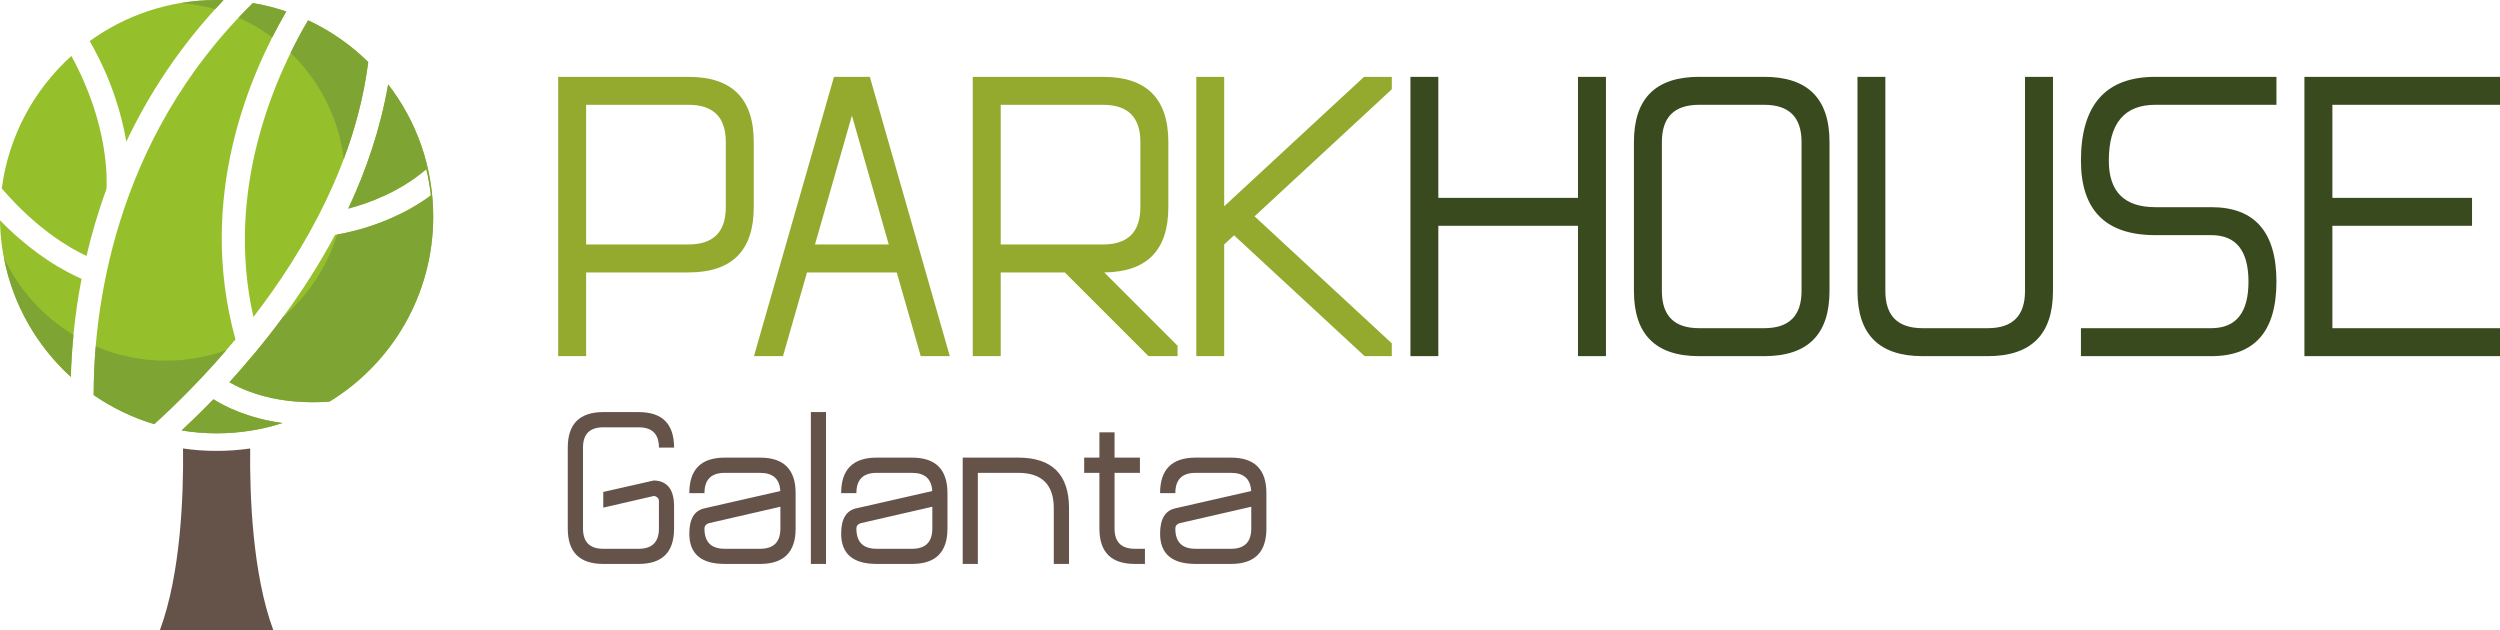
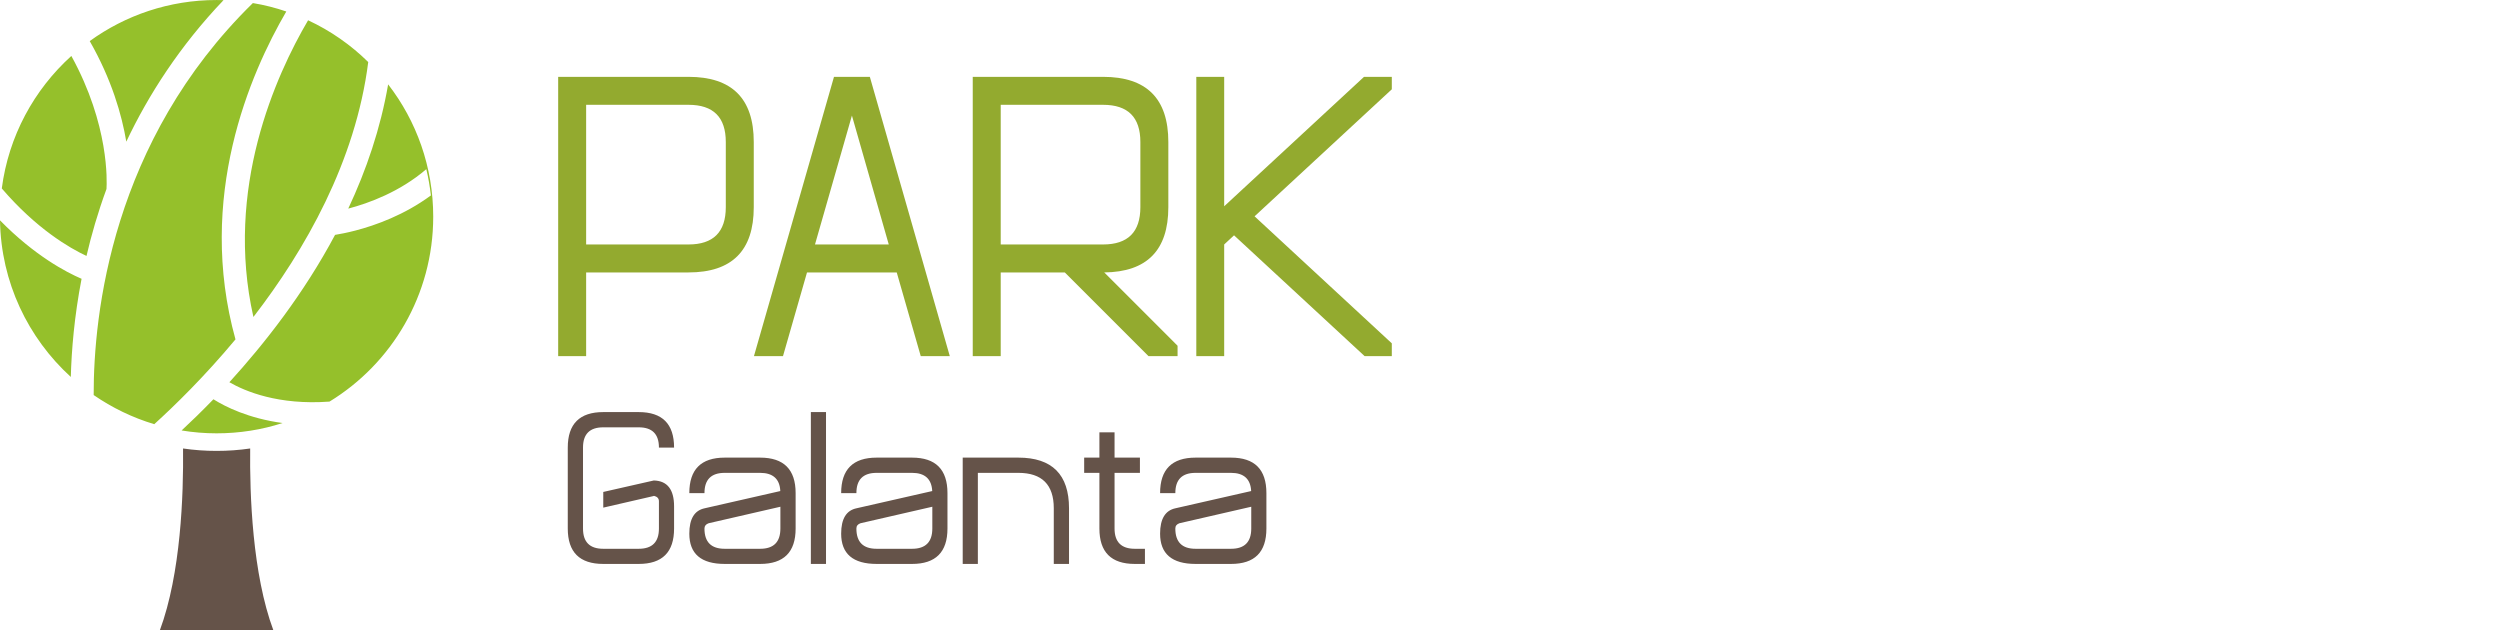
<svg xmlns="http://www.w3.org/2000/svg" xml:space="preserve" width="290.269mm" height="73.191mm" version="1.1" style="shape-rendering:geometricPrecision; text-rendering:geometricPrecision; image-rendering:optimizeQuality; fill-rule:evenodd; clip-rule:evenodd" viewBox="0 0 27890 7032">
  <defs>
    <style type="text/css">
   
    .fil1 {fill:#394A1E;fill-rule:nonzero}
    .fil3 {fill:#95C02B;fill-rule:nonzero}
    .fil0 {fill:#93AA2F;fill-rule:nonzero}
    .fil2 {fill:#655349;fill-rule:nonzero}
    .fil4 {fill:#7EA534;fill-rule:nonzero}
   
  </style>
  </defs>
  <g id="Layer_x0020_1">
    <g id="_2752274900240">
      <path class="fil0" d="M6539 3039l0 934 -312 0 0 -3116 1454 0c485,0 728,242 728,727l0 727c0,485 -243,728 -728,728l-1142 0zm0 -1870l0 1558 1142 0c277,0 416,-139 416,-416l0 -727c0,-277 -139,-415 -416,-415l-1142 0zm2965 120l-412 1438 823 0 -411 -1438zm-501 1750l-268 934 -324 0 893 -3116 400 0 892 3116 -324 0 -268 -934 -1001 0zm2161 -1870l0 1558 1142 0c277,0 416,-139 416,-416l0 -727c0,-277 -139,-415 -416,-415l-1142 0zm0 1870l0 934 -312 0 0 -3116 1454 0c485,0 728,242 728,727l0 727c0,481 -239,723 -715,728l818 818 0 116 -324 0 -934 -934 -715 0zm2832 -626l1531 1417 0 143 -303 0 -1457 -1348 -110 102 0 1246 -311 0 0 -3116 311 0 0 1444 1560 -1444 310 0 0 139 -1531 1417z" />
-       <path class="fil1" d="M16046 2519l0 1454 -311 0 0 -3116 311 0 0 1350 1558 0 0 -1350 312 0 0 3116 -312 0 0 -1454 -1558 0zm2182 -935c0,-485 242,-727 727,-727l727 0c485,0 728,242 728,727l0 1662c0,485 -243,727 -728,727l-727 0c-485,0 -727,-242 -727,-727l0 -1662zm727 -415c-277,0 -415,138 -415,415l0 1662c0,277 138,415 415,415l727 0c277,0 416,-138 416,-415l0 -1662c0,-277 -139,-415 -416,-415l-727 0zm3220 2492c278,0 416,-138 416,-415l0 -2389 312 0 0 2389c0,485 -243,727 -728,727l-726 0c-486,0 -727,-242 -727,-727l0 -2389 311 0 0 2389c0,277 138,415 416,415l726 0zm1040 312l0 -312 1454 0c277,0 415,-173 415,-519 0,-346 -138,-519 -415,-519l-624 0c-553,0 -830,-277 -830,-831 0,-623 277,-935 830,-935l1351 0 0 312 -1351 0c-346,0 -519,207 -519,623 0,346 173,519 519,519l624 0c485,0 727,277 727,831 0,554 -242,831 -727,831l-1454 0zm4675 -3116l0 312 -1870 0 0 1038 1558 0 0 312 -1558 0 0 1142 1870 0 0 312 -2182 0 0 -3116 2182 0z" />
    </g>
    <path class="fil2" d="M7294 5531l0 2 -564 130 0 -175 564 -128c151,4 226,101 226,289l0 247c0,264 -131,395 -395,395l-395 0c-264,0 -396,-131 -396,-395l0 -903c0,-264 132,-396 396,-396l395 0c264,0 395,132 395,396l-169 0c0,-151 -75,-226 -226,-226l-395 0c-151,0 -226,75 -226,226l0 903c0,151 75,226 226,226l395 0c151,0 226,-75 226,-226l0 -304c0,-32 -19,-52 -57,-61zm1186 591c151,0 226,-75 226,-226l0 -243 -800 184c-31,11 -47,30 -47,59 0,151 75,226 226,226l395 0zm-395 -847c-151,0 -226,75 -226,226l-169 0c0,-264 131,-396 395,-396l395 0c264,0 396,132 396,396l0 395c0,264 -132,395 -396,395l-395 0c-264,0 -395,-113 -395,-338 0,-165 57,-259 172,-283l843 -192c-6,-135 -82,-203 -225,-203l-395 0zm961 1016l0 -1694 169 0 0 1694 -169 0zm1129 -169c150,0 226,-75 226,-226l0 -243 -801 184c-31,11 -46,30 -46,59 0,151 75,226 226,226l395 0zm-395 -847c-151,0 -226,75 -226,226l-170 0c0,-264 132,-396 396,-396l395 0c263,0 395,132 395,396l0 395c0,264 -132,395 -395,395l-395 0c-264,0 -396,-113 -396,-338 0,-165 57,-259 172,-283l844 -192c-7,-135 -82,-203 -225,-203l-395 0zm1581 0l-452 0 0 1016 -169 0 0 -1186 621 0c376,0 565,189 565,565l0 621 -170 0 0 -621c0,-263 -132,-395 -395,-395zm1073 621c0,151 76,226 226,226l113 0 0 169 -113 0c-263,0 -395,-131 -395,-395l0 -621 -170 0 0 -170 170 0 0 -282 169 0 0 282 283 0 0 170 -283 0 0 621zm1299 226c151,0 226,-75 226,-226l0 -243 -801 184c-31,11 -46,30 -46,59 0,151 75,226 226,226l395 0zm-395 -847c-151,0 -226,75 -226,226l-170 0c0,-264 132,-396 396,-396l395 0c264,0 395,132 395,396l0 395c0,264 -131,395 -395,395l-395 0c-264,0 -396,-113 -396,-338 0,-165 58,-259 172,-283l844 -192c-7,-135 -82,-203 -225,-203l-395 0z" />
    <path class="fil3" d="M4833 2417c0,873 -463,1639 -1157,2063 -570,42 -942,-115 -1117,-216 391,-429 829,-987 1179,-1644 53,-9 131,-23 226,-48 227,-59 547,-174 843,-392 -11,-98 -28,-196 -51,-293 -295,253 -642,380 -871,440 201,-428 360,-893 445,-1386 316,408 503,921 503,1476zm-1681 2302c-231,75 -479,115 -736,115 -133,0 -263,-11 -390,-32 107,-99 227,-216 355,-348 132,83 390,213 771,265zm-1431 13c-244,-73 -471,-184 -676,-325 -2,-900 201,-2832 1776,-4373 128,21 253,53 373,94 -403,690 -1006,2074 -567,3658 -344,413 -675,736 -906,946zm-931 -527c-476,-434 -779,-1055 -790,-1747 385,393 738,578 910,652 -81,420 -112,795 -120,1095zm-770 -2103c76,-584 360,-1102 776,-1478 424,770 397,1403 392,1484 -97,264 -169,515 -223,747 -189,-88 -559,-303 -945,-753zm981 -1644c398,-288 887,-458 1415,-458 26,0 52,0 78,1 -490,514 -838,1058 -1085,1579 -50,-299 -163,-693 -408,-1122zm2436 -232c250,116 477,275 671,466 -141,1111 -705,2097 -1281,2844 -322,-1429 247,-2692 610,-3310z" />
-     <path class="fil4" d="M4108 692c-194,-191 -421,-350 -671,-466 -61,103 -128,225 -195,363 20,20 40,40 60,60 286,301 479,692 533,1125 129,-343 225,-706 273,-1082zm-914 -564c-120,-41 -245,-73 -373,-94 -55,54 -109,108 -160,163 134,59 260,133 376,219 54,-106 107,-202 157,-288zm-700 -127c-26,-1 -52,-1 -78,-1 -135,0 -268,12 -397,33 131,11 258,34 381,69 31,-34 62,-67 94,-101zm1267 2615c-112,362 -324,680 -605,922 -199,271 -404,514 -597,726 175,101 547,258 1117,216 694,-424 1157,-1190 1157,-2063 0,-555 -187,-1068 -503,-1476 -85,493 -244,958 -445,1386 229,-60 576,-187 871,-440 23,97 40,195 51,293 -296,218 -616,333 -843,392 -82,21 -151,35 -203,44zm-1235 1289c-15,5 -29,10 -43,15 0,0 0,0 -1,1 -198,66 -410,102 -631,102 -278,0 -543,-57 -783,-160 -17,207 -23,391 -23,544 205,141 432,252 676,325 208,-189 498,-470 805,-827zm-1706 -169c-336,-203 -608,-503 -776,-860 100,522 368,984 746,1328 4,-140 13,-298 30,-468zm1206 1066c127,21 257,32 390,32 257,0 505,-40 736,-115 -381,-52 -639,-182 -771,-265 -128,132 -248,249 -355,348z" />
    <path class="fil2" d="M1783 7032l1267 0c-235,-632 -265,-1515 -259,-2029 -122,18 -248,27 -375,27 -127,0 -252,-9 -374,-27 6,514 -24,1397 -259,2029z" />
  </g>
</svg>